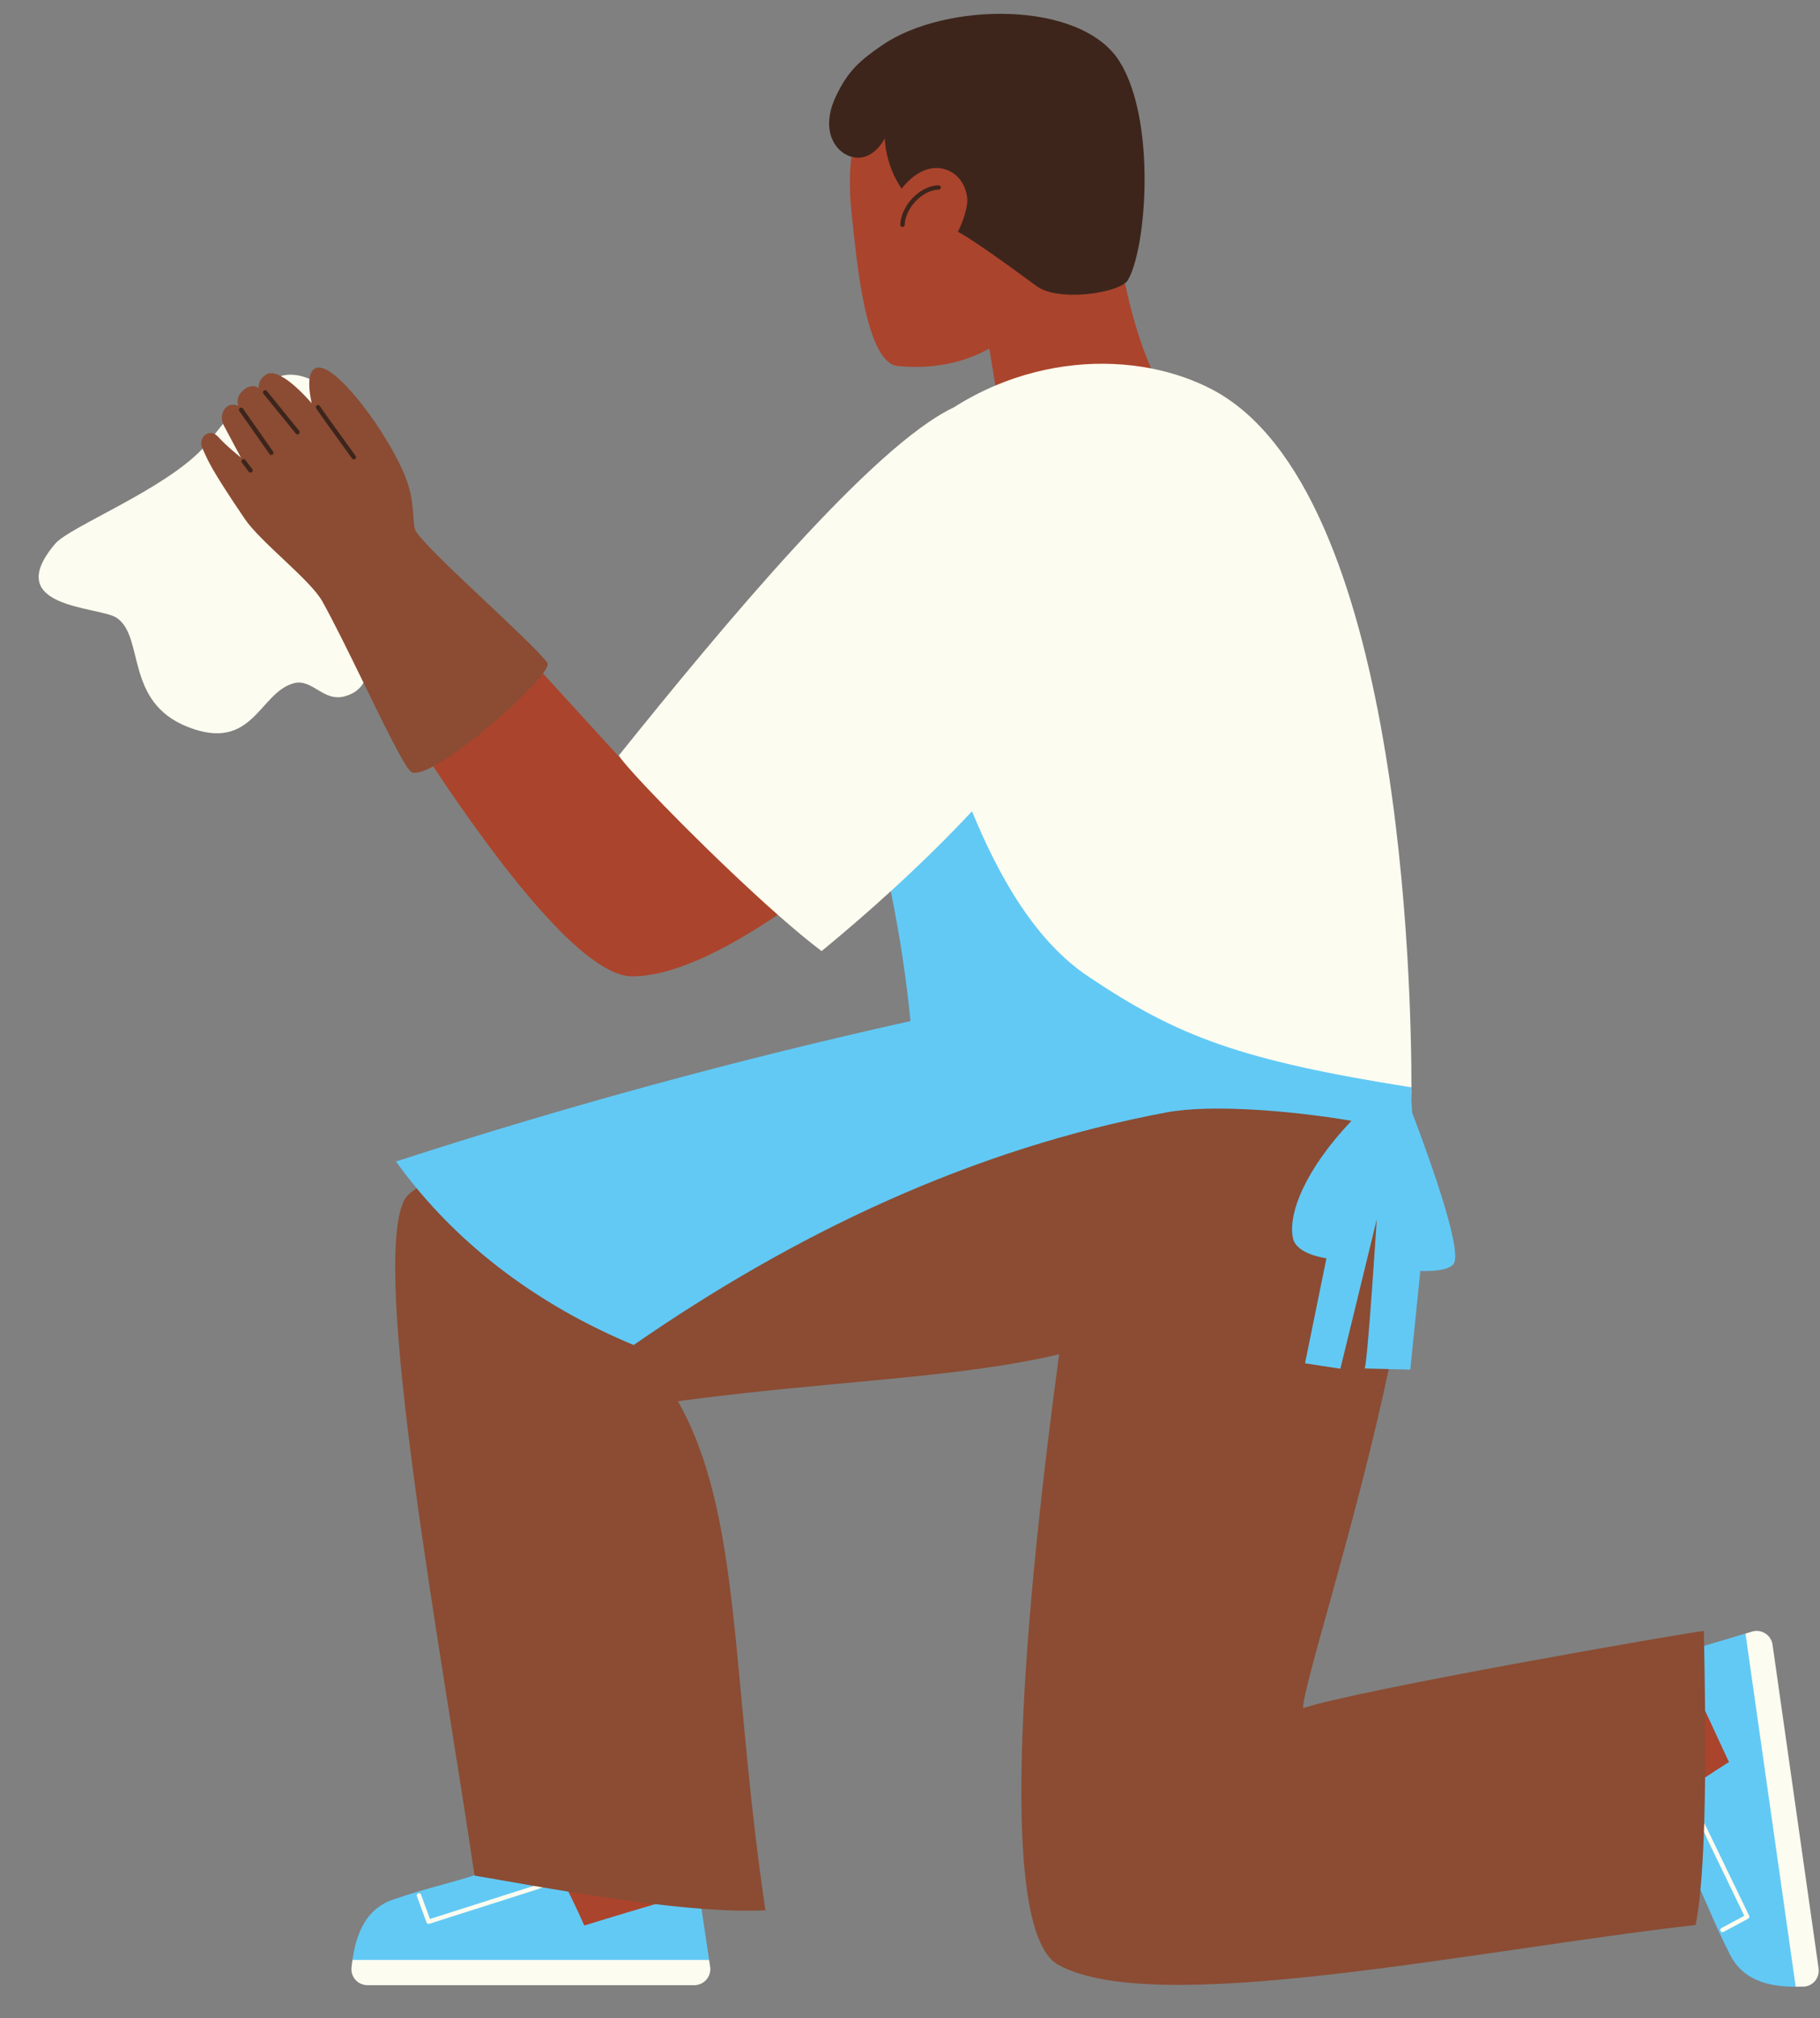
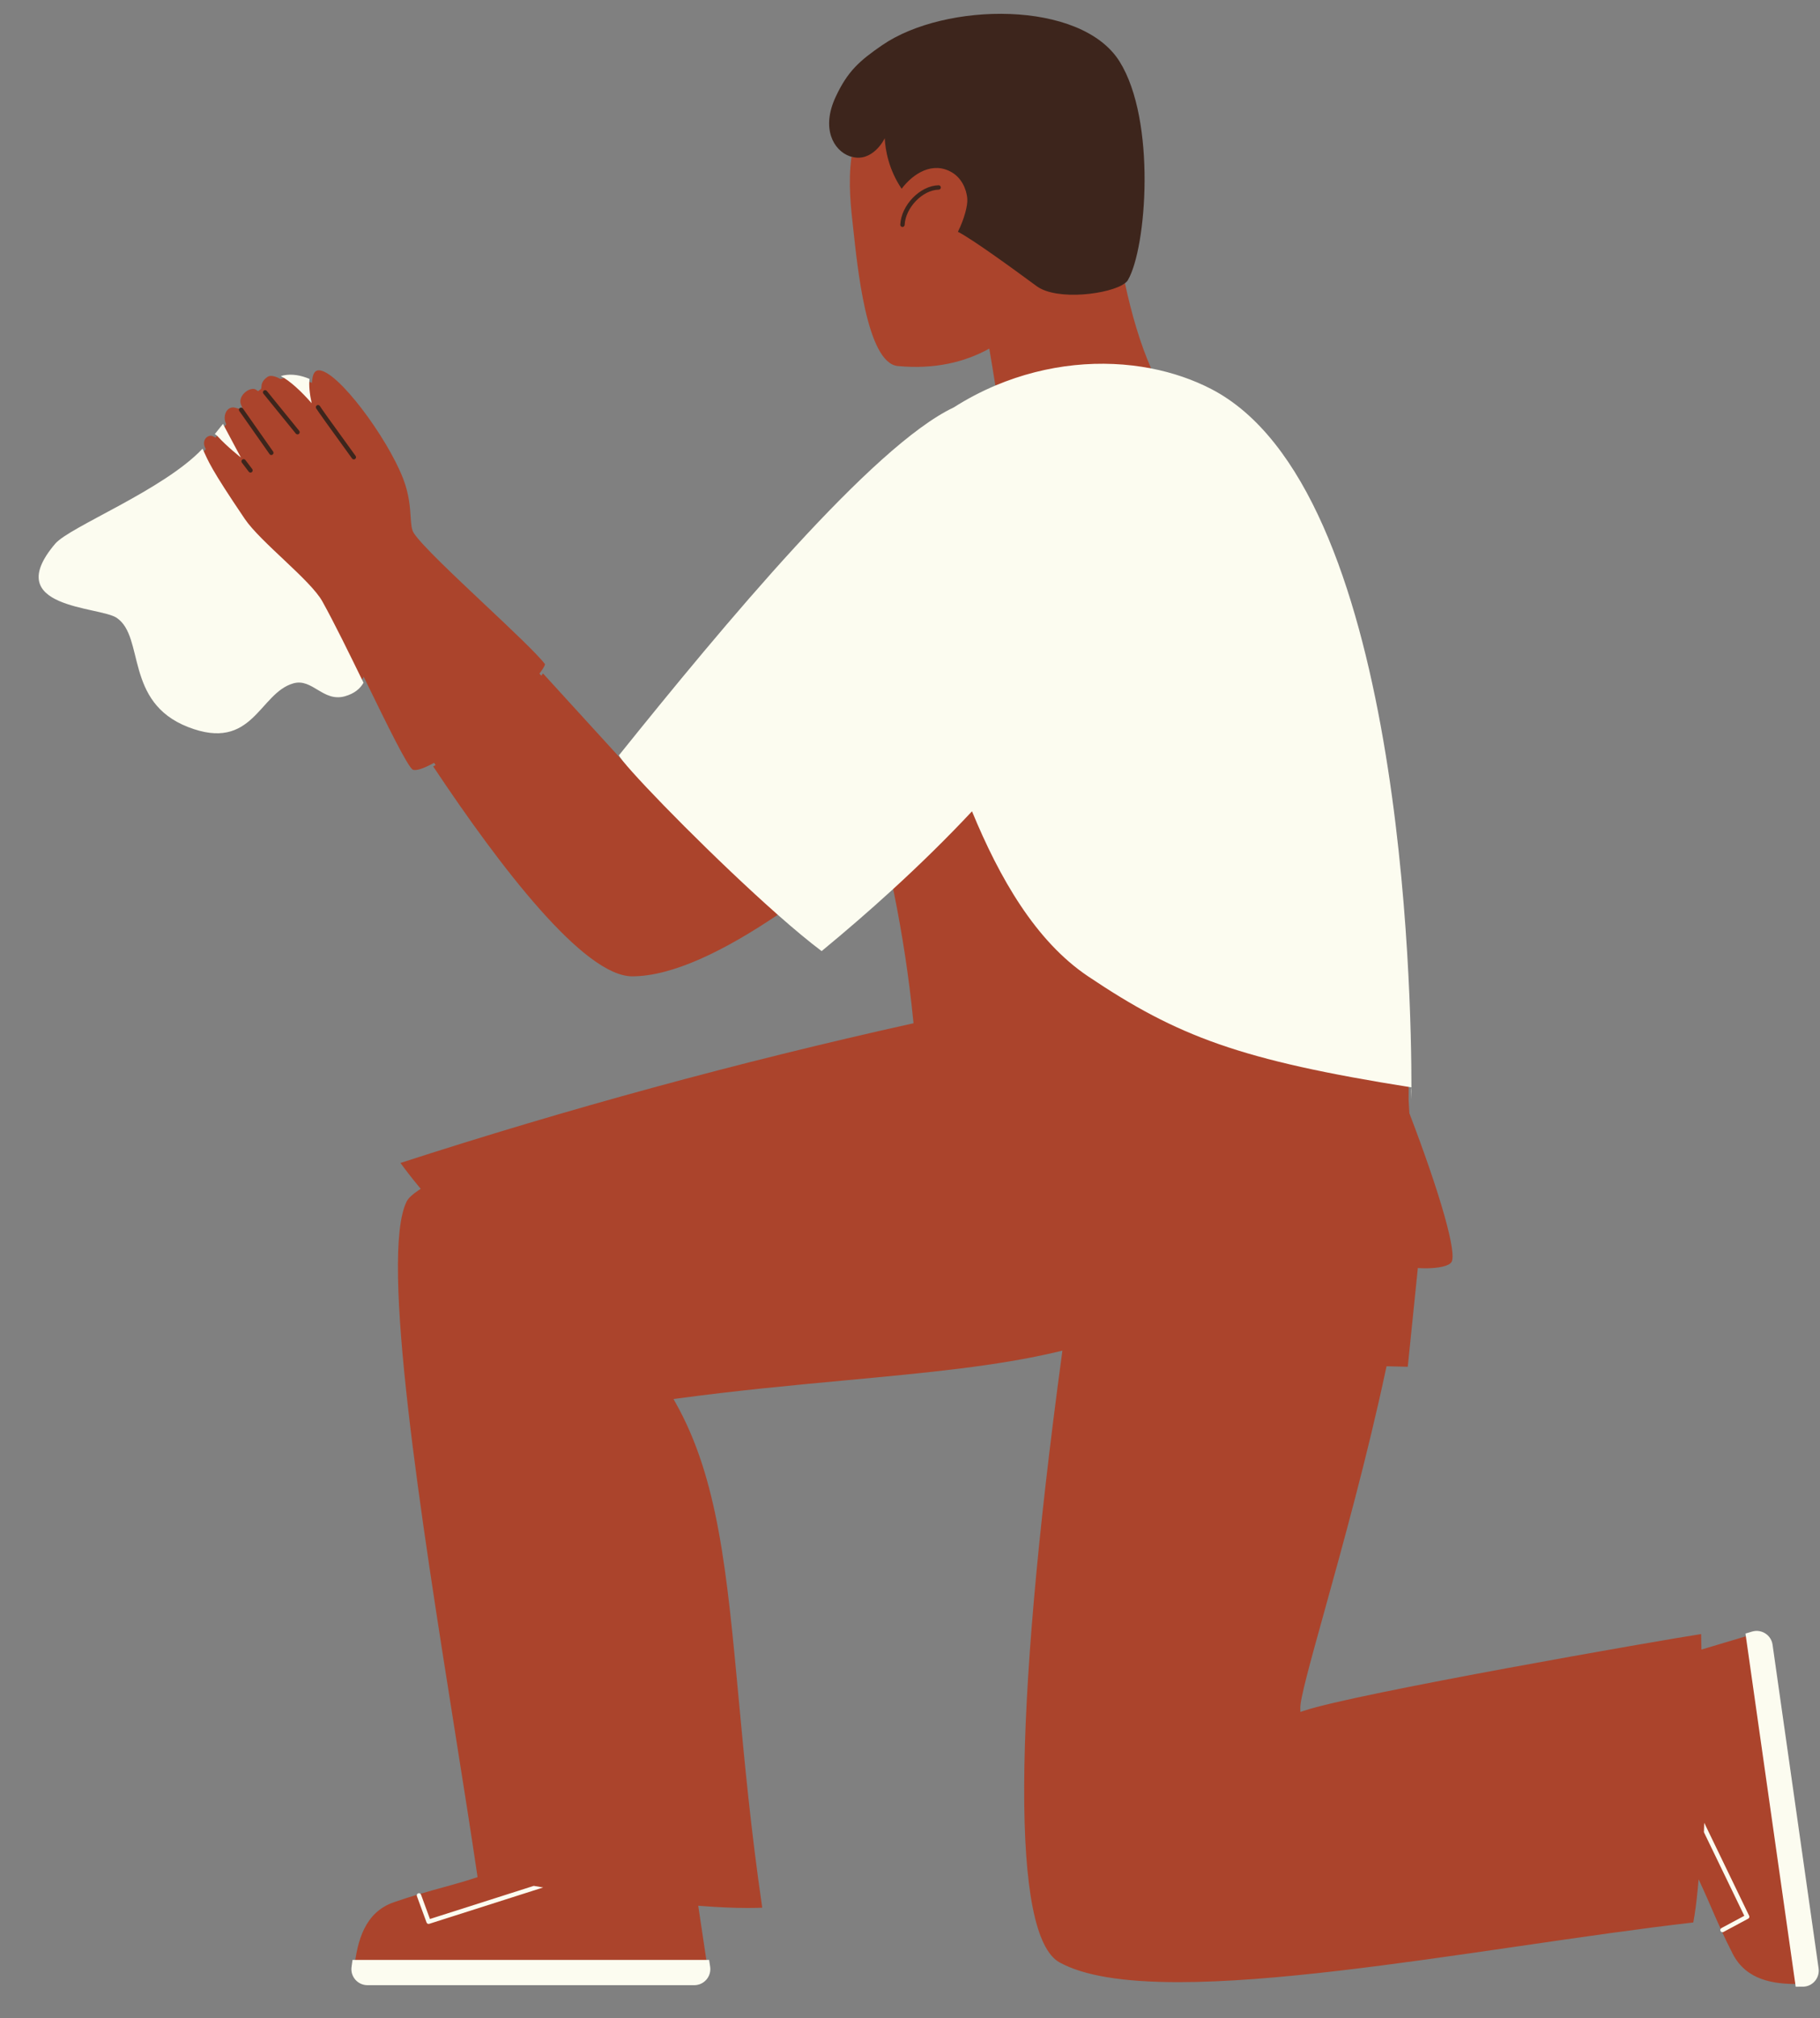
<svg xmlns="http://www.w3.org/2000/svg" fill="#000000" height="511.5" preserveAspectRatio="xMidYMid meet" version="1" viewBox="620.2 -3.5 461.4 511.5" width="461.4" zoomAndPan="magnify">
  <rect x="620.2" y="-3.5" width="461.4" height="511.5" fill="#808080" stroke="none" />
  <g id="change1_1">
    <path d="M1079.781,498.1c-0.618,0.729-1.517,1.159-2.466,1.181c-0.521,0.012-1.046,0.021-1.585,0.021 c-5.74,0-12.774-0.87-16.254-7.648c-2.253-4.391-3.945-8.283-5.438-11.718c-0.718-1.651-1.407-3.237-2.116-4.787l-1.088-2.377 l-0.246,2.603c-0.31,3.277-0.683,6.076-1.112,8.329c-13.728,1.579-28.473,3.727-44.073,5.998 c-30.809,4.486-62.666,9.126-86.378,9.126c-14.183,0-24.06-1.634-30.196-4.995c-12.17-6.666-11.967-61.369,0.573-154.032 l0.137-1.012l-0.992,0.237c-15.515,3.7-33.33,5.361-53.958,7.284c-13.537,1.262-27.536,2.566-42.621,4.604l-1.022,0.138l0.506,0.899 c10.822,19.219,13.012,42.761,16.042,75.344c1.441,15.494,3.072,33.031,5.946,52.664c-1.173,0.05-2.425,0.075-3.734,0.075 c-3.378,0-7.287-0.169-11.618-0.503l-0.876-0.067l2.331,15.563c0.146,0.973-0.14,1.957-0.782,2.702 c-0.642,0.744-1.572,1.171-2.555,1.171H713.36c-0.968,0-1.892-0.415-2.533-1.138c-0.634-0.714-0.932-1.663-0.819-2.605 c0.801-6.759,2.623-14.014,10.063-16.586c4.668-1.613,8.763-2.742,12.376-3.738c2.873-0.792,5.587-1.54,8.268-2.434l0.557-0.186 l-0.086-0.581c-1.593-10.783-3.532-22.993-5.586-35.921c-8.562-53.898-19.216-120.976-12.293-134.746 c0.399-0.794,1.377-1.722,2.907-2.759l0.638-0.432l-0.491-0.594c-1.651-1.997-3.208-3.996-4.638-5.955 c42.446-13.756,86.001-25.621,129.461-35.269l0.606-0.135l-0.062-0.618c-1.084-10.93-2.771-22.028-5.012-32.987l-0.247-1.208 l-0.91,0.831c-5.422,4.945-11.167,9.924-17.08,14.807c-2.934-2.225-6.509-5.196-10.639-8.842l-0.405-0.358l-0.449,0.303 c-0.051,0.034-0.099,0.065-0.15,0.099c0.18,0.16,0.362,0.323,0.541,0.481c-13.652,9.213-26.764,15.599-36.891,15.599 c-12.179,0-33.225-27.281-50.471-53.196c0.201-0.107,0.408-0.223,0.616-0.338c-0.011-0.017-0.022-0.033-0.033-0.049l-0.352-0.528 l-0.56,0.297c-2.388,1.269-3.659,1.535-4.306,1.535c-0.211,0-0.387-0.028-0.521-0.083c-1.317-0.722-6.72-11.795-11.486-21.563 l-0.969-1.986l-0.654,1.161c-0.859,1.523-2.275,2.542-4.328,3.112c-0.529,0.147-1.036,0.219-1.551,0.219 c-1.804,0-3.291-0.893-4.866-1.838c-1.545-0.928-3.144-1.887-5.036-1.887c-0.515,0-1.035,0.072-1.549,0.215 c-3.266,0.907-5.586,3.482-7.83,5.973c-2.952,3.276-6.005,6.664-11.376,6.664c-2.127,0-4.455-0.506-7.116-1.548 c-9.521-3.728-11.327-11.042-12.921-17.497c-1.02-4.126-1.981-8.025-4.965-10.068c-1.179-0.807-3.433-1.306-6.287-1.938 c-5.215-1.154-11.705-2.59-12.995-6.417c-0.79-2.343,0.482-5.506,3.781-9.4c1.39-1.64,6.211-4.228,11.794-7.223 c8.712-4.675,19.553-10.492,25.551-16.852l0.326-0.346l-0.201-0.431c-0.36-0.772-0.344-1.566,0.047-2.178 c0.315-0.497,0.842-0.805,1.372-0.805c0.247,0,0.489,0.064,0.72,0.191l0.516,0.284c0,0,1.89-2.359,2.453-3.056l0.265-0.327 l-0.164-0.387c-0.466-1.097-0.209-2.623,0.56-3.332c0.404-0.373,0.833-0.554,1.31-0.554c0.36,0,0.684,0.102,0.92,0.177 c0.174,0.055,0.313,0.09,0.402,0.1l1.182,0.128l-0.461-1.096c-0.417-0.988,0.021-1.89,0.319-2.34 c0.639-0.963,1.782-1.661,2.719-1.661c0.326,0,0.604,0.086,0.827,0.256l0.061,0.046l0.391,0.271l0.77-0.574l0.068-0.335l0.014-0.188 c0.032-0.533,0.092-1.523,1.521-2.509c0.256-0.177,0.559-0.263,0.923-0.263c0.588,0,1.314,0.224,2.16,0.667l0.24,0.125l0.522-0.141 c0.141-0.041,0.28-0.082,0.424-0.109c0.508-0.101,1.04-0.152,1.584-0.152c1.424,0,2.957,0.342,4.557,1.018l0.853,0.36l0.114-0.918 c0.17-1.363,0.638-2.12,1.39-2.248c0.081-0.014,0.166-0.021,0.253-0.021c4.736,0,17.324,16.985,21.365,27.395 c1.545,3.984,1.767,7.321,1.929,9.757c0.123,1.857,0.212,3.199,0.808,4.116c1.921,2.967,10.084,10.654,17.979,18.088 c6.875,6.474,13.372,12.591,15.271,15.115c-0.012,0.131-0.125,0.644-1.073,1.938l-0.339,0.462l0.473,0.518 c0.153-0.195,0.297-0.385,0.431-0.567l20.258,22.196l0.002-0.002c0.137,0.172,0.289,0.358,0.452,0.553l0.447-0.545l-0.352-0.445 c-0.353-0.442-0.572-0.74-0.707-0.939c28.865-35.917,64.437-78.182,84.307-87.586l0.091-0.049c3.331-2.123,6.849-3.972,10.456-5.495 l0.504-0.213l-0.085-0.541c-0.008-0.052-0.017-0.107-0.025-0.159c-0.222,0.091-0.445,0.173-0.667,0.267 c-0.508-3.239-1.035-6.409-1.542-9.36c-6.226,3.441-13.862,5.295-23.185,4.416c-7.973-0.752-10.286-25.713-11.301-34.807 c-0.529-4.743-1.377-11.436-0.444-18.242c0.236,0.068,0.462,0.104,0.689,0.144c0.002-0.016,0.003-0.032,0.005-0.048l0.082-0.6 l-0.582-0.168l-0.187-0.048c-0.063-0.016-0.128-0.03-0.194-0.054c-1.793-0.64-3.28-2.102-4.079-4.01 c-0.82-1.962-1.333-5.298,0.882-10.053c2.851-6.123,5.508-8.69,11.562-12.852C851.37,3.627,862.427,0.7,873.814,0.7 c13.937,0,25.009,4.392,29.616,11.749c9.118,14.56,6.953,46.42,2.093,54.703c-0.068,0.117-0.22,0.309-0.554,0.563l-0.353,0.269 l0.093,0.434c0.019,0.089,0.04,0.174,0.059,0.263c0.23-0.134,0.443-0.27,0.626-0.409c1.639,7.66,3.848,15.288,6.633,21.596 c-0.271-0.053-0.547-0.094-0.82-0.144c0.06,0.139,0.119,0.289,0.18,0.427l0.148,0.334l0.358,0.07 c5.418,1.057,10.482,2.791,15.052,5.154c48.068,24.864,50.396,151.272,50.375,176.36c-0.001,1.386-0.009,2.413-0.017,3.069 c0.046,1.027,0.113,2.171,0.192,3.385l0.007,0.106l0.037,0.099c7.925,20.732,12.091,35.51,10.615,37.648 c-0.669,0.969-3.148,1.547-6.632,1.547c-0.722,0-1.197-0.027-1.207-0.028l-0.669-0.038l-2.555,25.02l-5.38-0.133l-0.121,0.568 c-4.745,22.34-11.047,45.021-15.647,61.58c-3.697,13.31-6.141,22.103-6.091,24.514l0.021,0.954l0.904-0.306 c12.957-4.382,91.357-18.027,100.686-19.437l0.079,3.929l13.033-3.889c0.317-0.095,0.643-0.143,0.968-0.143 c1.666,0,3.1,1.247,3.336,2.899l11.67,82.019C1080.688,496.39,1080.406,497.362,1079.781,498.1z" fill="#ab442c" />
  </g>
  <g id="change2_1">
-     <path d="M1065.143,459.875c-0.024,0.803-13.447,11.234-13.856,15.563c-0.324,3.422-0.726,6.442-1.221,8.901 c-56.871,6.498-136.803,23.672-161.572,10.106c-16.33-8.944-7.992-94.09,0.216-154.74c-25.727,6.136-58.499,6.75-96.648,11.9 c16.263,28.882,13.273,68.651,22.183,129.014c-4.685,0.252-10.243,0.068-16.211-0.392c-1.804-0.139-4.648,4.03-6.515,3.845 c-2.039-0.203-3.105-4.764-5.19-5.013c-7.409-0.883-14.99-2.018-22.026-3.16c-2.194-0.356-11.784,8.925-11.784,8.925 s-9.625-9.449-12.01-12.993c-0.005-0.033-0.01-0.066-0.015-0.099c-8.366-56.64-26.487-153.828-17.811-171.084 c0.47-0.936,1.555-1.95,3.139-3.023c3.573-1.625,11.841-4.845,19.656-7.125c16-4.667,160.667-27.333,160.667-27.333l66,14.277 l0.135,66.013c-8.447,39.763-21.833,80.658-21.723,85.934c13.313-4.502,96.08-18.948,101.593-19.577 c0.025,1.207,0.051,2.479,0.077,3.798c0.053,2.685,8.747,3.214,8.792,6.263c0.037,2.503-8.573,7.477-8.55,10.143 c0.049,5.496,0.061,11.254,0.004,16.952C1052.434,450.859,1065.256,456.15,1065.143,459.875z M724.597,192.214 c1.048,0.425,2.981-0.188,5.418-1.483c8.619-4.579,23.525-17.679,27.837-23.563c0.974-1.33,1.419-2.299,1.115-2.709 c-4.013-5.421-29.743-27.782-33.269-33.226c-1.207-1.861,0.018-6.813-2.671-13.746c-4.052-10.441-17.25-28.686-22.388-27.811 c-1.159,0.198-1.768,1.261-1.966,2.851c-0.011,0.088-0.007,0.193-0.016,0.284c-1.499-0.403-3.862-0.826-6.324-0.453 c-0.319-0.204-0.632-0.389-0.936-0.548c-1.527-0.798-2.855-1.014-3.805-0.36c-1.891,1.303-1.787,2.738-1.834,3.201 c-0.015,0.145-0.046,0.193-0.156,0.115c-0.005-0.003-0.007-0.003-0.012-0.007c-2.001-1.53-6.182,1.617-4.936,4.573 c-0.352-0.038-1.769-0.844-3.181,0.458c-1.017,0.938-1.288,2.805-0.73,4.12c0.032,0.075,0.056,0.156,0.093,0.227 c0.06,0.114,0.123,0.234,0.185,0.352l-1.841,2.408c-0.17-0.155-0.345-0.289-0.524-0.388c-1.949-1.073-4.312,1.128-3.11,3.701 c0,0,0,0,0,0c0.089,0.189,0.173,0.372,0.255,0.552l-3.41,3.799c0,0,27.263,53.541,43.84,54.698c0.042,0.086,0.085,0.173,0.127,0.259 C717.927,180.929,723.11,191.61,724.597,192.214z" fill="#8b4c33" />
-   </g>
+     </g>
  <g id="change3_1">
-     <path d="M800.032,493.573l0.202,1.348h-0.001L800.032,493.573z M786.328,479.059 c-8.03,2.34-18.009,5.415-18.009,5.415s-1.8-4.111-4.018-8.575c-2.194-0.356-4.337-0.712-6.402-1.062l-1.017,0.324 c-0.736-0.138-1.468-0.302-2.199-0.466l0.831-0.265c-5.935-1.017-11.132-1.949-15.008-2.6c-0.005-0.033-0.01-0.066-0.015-0.099 c-6.09,2.031-12.318,3.294-20.65,6.175c-7.894,2.729-9.668,10.484-10.425,16.325l45.364,3.684l45.195-4.72l-1.943-12.97 C794.258,479.936,790.321,479.535,786.328,479.059z M709.311,495.071h0.001c0,0,0-0.001,0-0.001c0-0.001-0.001-0.002-0.001-0.003 C709.311,495.068,709.311,495.07,709.311,495.071z M1073.059,454.083c-2.667-13.167-10.353-43.599-10.353-43.599l-10.481,3.128 c0.096,4.889,0.19,10.493,0.243,16.406c3.007,6.555,6.058,13.035,6.058,13.035s-2.729,1.689-6.054,3.917 c-0.039,3.889-0.11,7.744-0.223,11.47l0.437,0.903c0.042,0.99,0.112,1.977,0.198,2.963l-0.714-1.478 c-0.191,5.303-0.474,10.281-0.884,14.61c2.219,4.852,4.246,10.061,7.567,16.534c3.699,7.204,11.264,8.048,17.089,8.026 C1075.942,499.998,1075.726,467.25,1073.059,454.083z M978.005,275.146c-0.071-1.551-0.083-2.704,0.017-3.076c0,0,0-0.001,0-0.001 c0,0,0,0,0,0c-30.213-9.902-57.879-24.236-74.879-43.569c-10.562-12.012-30.685-45.398-37.667-62.333 c-5.978,6.389-25.667,31-19.446,56.189c2.239,10.946,3.913,21.952,5.001,32.916c-43.909,9.748-87.352,21.598-130.133,35.484 c-0.171,0-0.342,0-0.423-0.063c1.695,2.375,3.483,4.682,5.345,6.932c14.161,17.122,33.025,30.599,55.022,39.735 c40.738-28.201,85.788-49.748,135.157-58.959c11.289-2.106,31.537-0.441,46.824,2.14c-11.817,12.423-16.163,23.682-14.828,29.773 c0.913,4.169,8.482,5.055,8.482,5.055l-5.432,26.632l8.962,1.369l9.225-37.855c0,0-2.33,36.602-3.072,37.791 c2.039,0.051,4.078,0.101,6.118,0.151c1.816,0.045,3.632,0.089,5.447,0.135c0.851-8.332,2.551-24.998,2.551-24.998 s6.917,0.406,8.456-1.821c2.438-3.531-7.26-29.723-10.536-38.295C978.117,277.268,978.049,276.129,978.005,275.146z" fill="#62c9f5" />
-   </g>
+     </g>
  <g id="change4_1">
    <path d="M800.233,494.921c0.369,2.462-1.538,4.677-4.028,4.677H713.36c-2.431,0-4.335-2.115-4.048-4.527 c0,0,0-0.001,0-0.001c0.069-0.586,0.158-1.219,0.256-1.873h90.408h0l0.056,0.376L800.233,494.921L800.233,494.921z M728.338,483.707 c0.083,0.225,0.295,0.365,0.522,0.365c0.056,0,0.113-0.008,0.17-0.027l28.869-9.208c-0.807-0.137-1.602-0.272-2.385-0.406 l-26.315,8.393l-2.265-6.177c-0.105-0.288-0.424-0.436-0.713-0.33c-0.289,0.105-0.436,0.424-0.331,0.712L728.338,483.707z M1081.244,495.334l-11.67-82.019c-0.352-2.465-2.813-4.041-5.197-3.329l-1.671,0.498v0.001l12.735,89.505 c0.655,0.007,1.288,0.004,1.875-0.01c0.005,0,0.011,0,0.016,0C1079.76,499.924,1081.586,497.74,1081.244,495.334z M1052.25,458.44 c-0.024,0.803-0.051,1.599-0.079,2.388l10.238,21.19l-5.798,3.111c-0.27,0.145-0.372,0.482-0.227,0.752 c0.099,0.187,0.291,0.293,0.489,0.293c0.089,0,0.179-0.021,0.263-0.066l6.266-3.363c0.263-0.141,0.367-0.464,0.238-0.731 L1052.25,458.44z M978.005,275.146c0.008-0.658,0.016-1.688,0.017-3.076C977.922,272.443,977.934,273.596,978.005,275.146z M712.359,169.519c-3.619-7.417-7.4-15.141-10.435-20.606c-3.018-5.435-15.699-15.042-19.667-20.908 c-8.832-13.059-9.179-14.517-10.71-17.794c0,0,0,0,0,0c-9.911,10.509-33.706,19.779-37.37,24.103 c-13.984,16.508,11.258,15.784,15.639,18.784c7.105,4.866,1.893,21.323,18.027,27.639c16.513,6.466,18.026-8.638,26.764-11.066 c4.777-1.329,7.526,4.813,13.002,3.291C710.002,172.297,711.491,171.06,712.359,169.519z M681.284,112.458 c0,0-2.65-4.903-4.447-8.32c-0.037-0.071-0.061-0.152-0.093-0.227c-0.714,0.882-1.41,1.754-2.087,2.598 c0.245,0.135,0.484,0.313,0.708,0.557C677.896,109.827,681.284,112.458,681.284,112.458z M699.212,98.684 c-0.515-2.367-0.741-4.536-0.539-6.157c-2.254-0.951-4.495-1.315-6.549-0.908c-0.245,0.049-0.484,0.128-0.726,0.192 C693.727,93.028,696.526,95.623,699.212,98.684z M927.267,95.087c-4.629-2.394-9.779-4.154-15.239-5.219 c-12.353-2.41-26.304-1.229-39.495,4.343c-3.593,1.518-7.127,3.363-10.559,5.55c-0.005,0.002-0.01,0.004-0.015,0.006 c-20.599,9.749-58.359,55.176-84.856,88.157c0.122,0.275,0.48,0.775,1.009,1.438c4.637,5.804,23.836,25.347,39.264,38.966 c4.086,3.607,7.909,6.801,11.121,9.208c6.315-5.201,12.143-10.266,17.532-15.181c7.772-7.089,14.61-13.858,20.588-20.247 c6.982,16.935,16.141,32.905,29.421,41.82c22.712,15.246,38.556,21.252,81.983,28.141 C978.042,247.998,975.836,120.21,927.267,95.087z" fill="#fcfcf0" />
  </g>
  <g id="change5_1">
    <path d="M689.438,110.937c0.177,0.251,0.116,0.597-0.136,0.774c-0.097,0.069-0.209,0.101-0.319,0.101 c-0.175,0-0.346-0.082-0.455-0.237l-7.655-10.909c-0.177-0.251-0.116-0.597,0.136-0.774c0.25-0.177,0.596-0.116,0.774,0.136 L689.438,110.937z M687.843,95.573c-0.194-0.239-0.544-0.275-0.781-0.081c-0.237,0.194-0.274,0.544-0.08,0.782l8.212,10.109 c0.11,0.135,0.269,0.205,0.431,0.205c0.123,0,0.247-0.04,0.35-0.124c0.237-0.194,0.274-0.544,0.08-0.782L687.843,95.573z M709.975,111.522c-6.63-9.129-8.378-11.628-8.676-12.117c-0.162-0.263-0.505-0.345-0.764-0.184 c-0.261,0.16-0.344,0.502-0.184,0.764c0.45,0.736,3.385,4.838,8.725,12.19l0.377,0.519c0.108,0.15,0.279,0.23,0.45,0.23 c0.113,0,0.227-0.034,0.325-0.106c0.249-0.18,0.305-0.528,0.125-0.776L709.975,111.522z M682.404,113.077 c-0.187-0.245-0.534-0.291-0.779-0.106c-0.244,0.186-0.292,0.534-0.106,0.778l1.745,2.297c0.11,0.145,0.276,0.22,0.443,0.22 c0.117,0,0.235-0.036,0.336-0.114c0.244-0.186,0.292-0.534,0.106-0.778L682.404,113.077z M904.023,12.077 c-9.775-15.608-44.216-15.098-60.182-4.125c-5.858,4.026-8.8,6.689-11.8,13.133c-3.686,7.911-0.588,13.525,3.599,15.018 c0.144,0.051,0.279,0.075,0.42,0.115c5.289,1.521,8.346-4.387,8.433-4.702c0.146,2.984,0.998,7.938,4.283,12.819 c2.936-3.877,7.882-7.025,12.752-4.147c2.317,1.369,3.695,4.031,3.897,6.716c0.122,1.611-0.712,5.005-2.38,8.335 c3.626,1.864,13.227,8.821,19.975,13.787c5.138,3.78,18.73,2.032,22.375-0.754c0.325-0.248,0.579-0.504,0.732-0.766 C910.909,59.357,913.363,26.991,904.023,12.077z M858.153,43.457c-4.68,0.082-9.493,5.026-9.717,9.983 c-0.014,0.307,0.223,0.566,0.53,0.58c0.009,0.001,0.017,0.001,0.025,0.001c0.296,0,0.542-0.233,0.553-0.531 c0.198-4.349,4.551-8.851,8.628-8.922c0.307-0.005,0.551-0.258,0.546-0.565S858.437,43.441,858.153,43.457z" fill="#3d251c" />
  </g>
</svg>